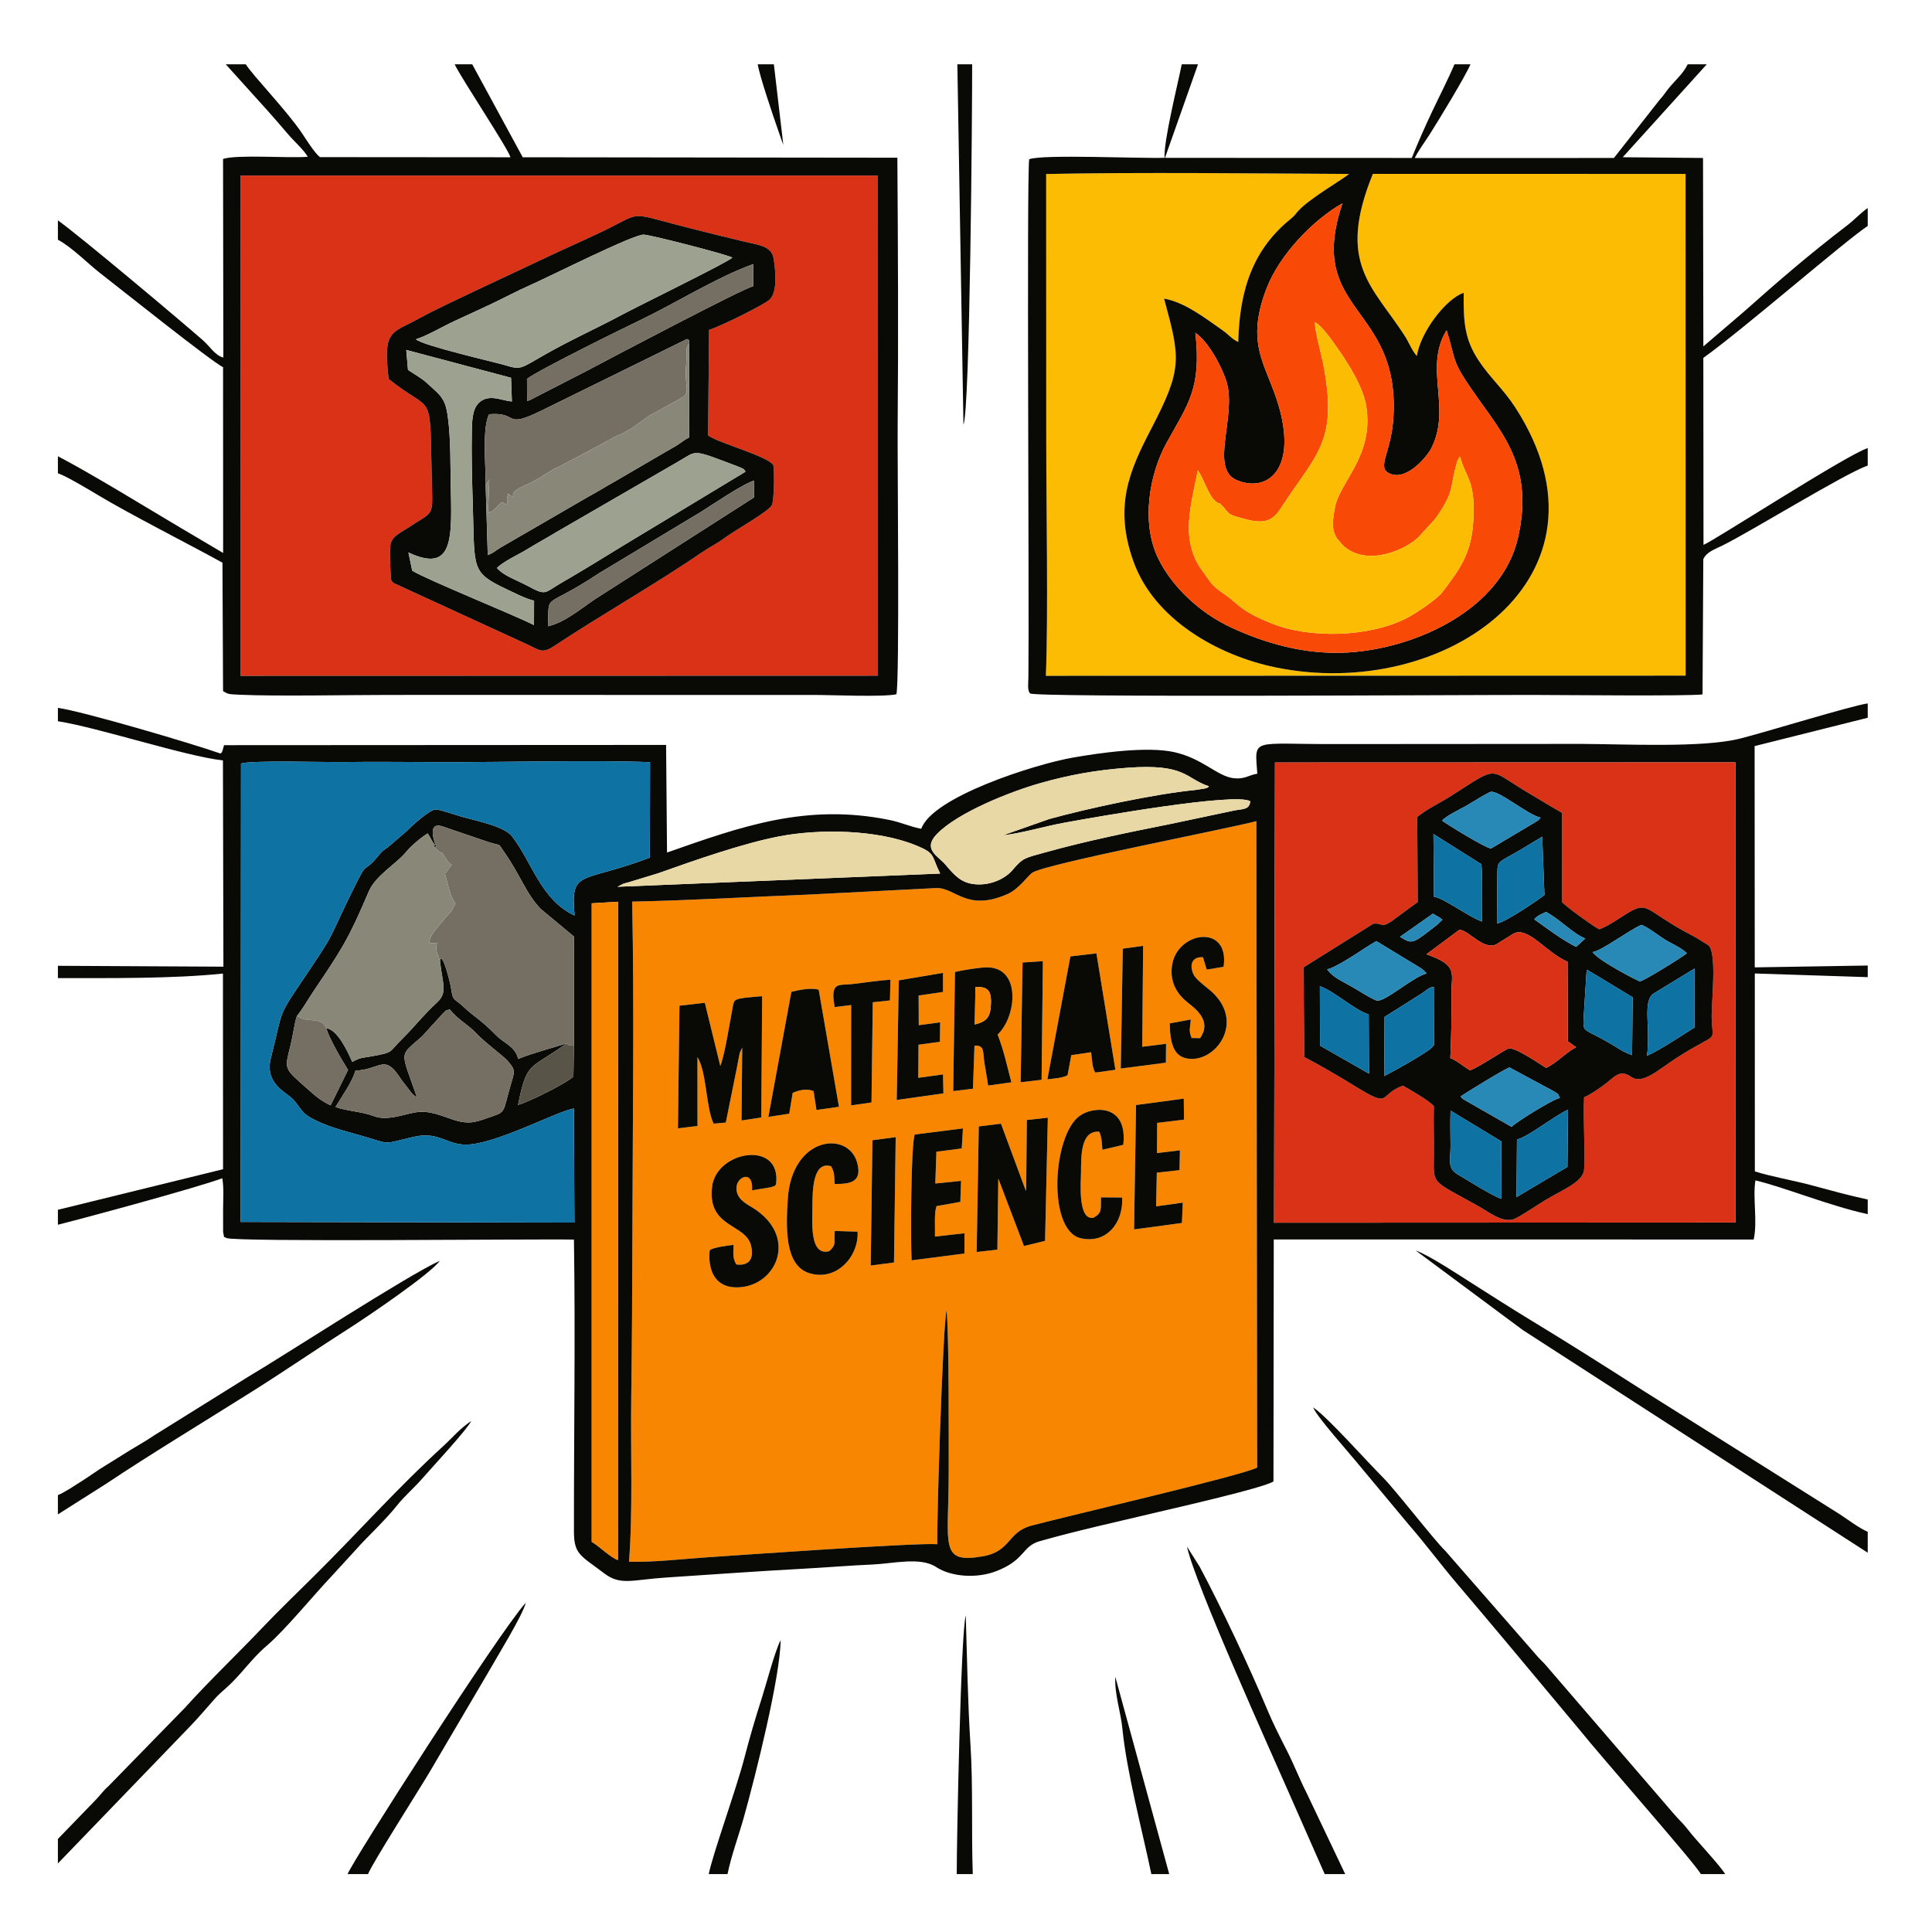
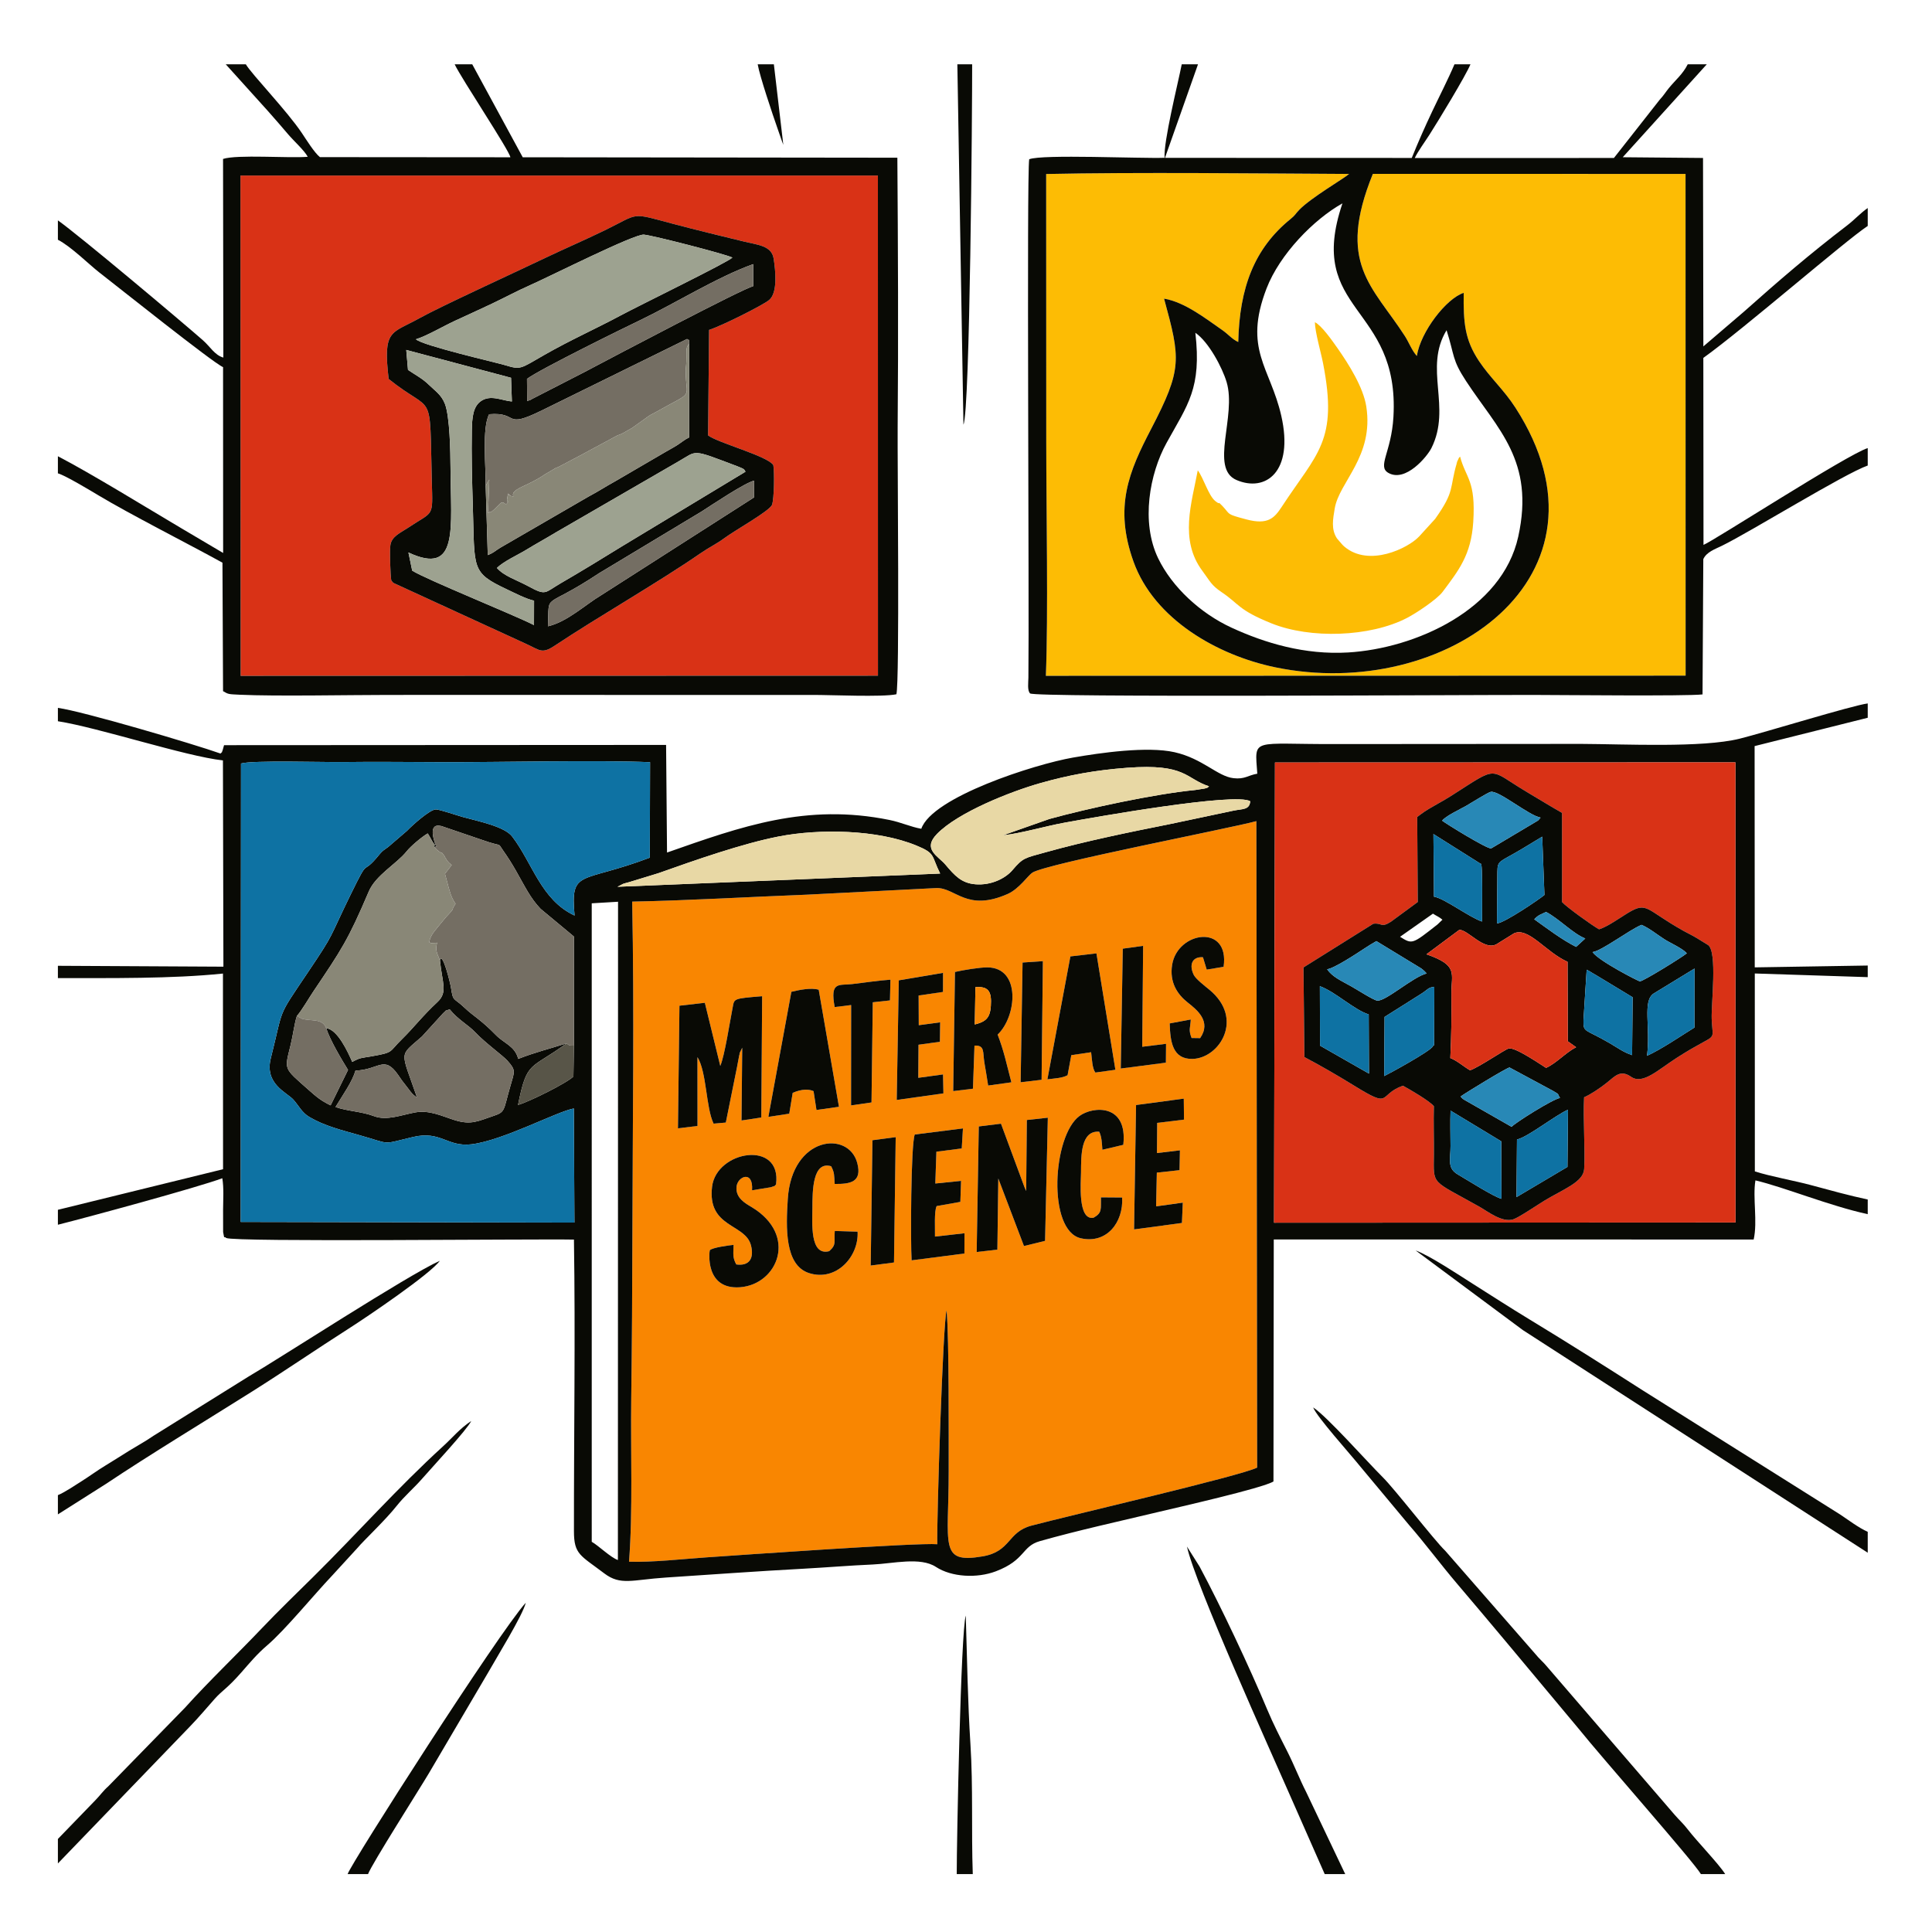
<svg xmlns="http://www.w3.org/2000/svg" xml:space="preserve" width="40mm" height="40mm" version="1.1" style="shape-rendering:geometricPrecision; text-rendering:geometricPrecision; image-rendering:optimizeQuality; fill-rule:evenodd; clip-rule:evenodd" viewBox="0 0 4000 4000">
  <defs>
    <style type="text/css"> .fil3 {fill:#090A05} .fil4 {fill:#0E72A3} .fil10 {fill:#2888B6} .fil11 {fill:#585548} .fil6 {fill:#746E63} .fil7 {fill:#898777} .fil8 {fill:#9DA290} .fil1 {fill:#D93216} .fil9 {fill:#E8D8A5} .fil5 {fill:#F84907} .fil0 {fill:#F98601} .fil2 {fill:#FDBC04} </style>
  </defs>
  <g id="Слой_x0020_1">
    <g id="_2684790687024">
      <path class="fil0" d="M1854.45 2354.34l-3.52 259.5 -48.24 6.32 3.63 -259.45 48.13 -6.37zm314.96 -40.27l-5.71 255 -43.71 10.67 -53.11 -139.73 -1.91 147.19 -42.88 4.92 4.4 -259.95 45.93 -5.68 48.54 131.1c3.23,7.99 2.26,5.07 3.63,8.15l1.38 -146.89 43.44 -4.78zm-645.03 303.8c27.43,3.86 37.35,-13.13 30.32,-39.89 -11.86,-45.16 -90.58,-35.66 -80.44,-120.98 8.95,-75.19 145.06,-97.61 132.42,-4.58 -5.23,3.91 4.17,0.51 -10.81,5.64l-38.85 6.32c3.13,-42.37 -29.96,-29.2 -32.1,-7.34 -2.27,23.07 17.64,33.98 31.03,42 96.98,58.08 54.21,160.3 -23.78,166.07 -74.13,5.48 -63.33,-75.58 -62.61,-76.53 4.23,-5.55 40.38,-10.41 49.24,-11.18 -0.43,19.39 -2.24,26.26 5.58,40.47zm251.19 -67.83c2.84,51.52 -44.13,103.75 -100.4,85.81 -50.89,-16.23 -47.97,-94.34 -44.12,-153.71 8.42,-130.13 126.05,-142.15 143.87,-74.07 10.29,39.33 -14.13,43.53 -46.81,43.16 -1.21,-18.75 -0.24,-23.15 -7.3,-36.65 -38.54,-11.4 -38.7,51.28 -38.8,86.02 -0.1,31.1 -5.81,100.4 34.81,89.8 15.8,-14.3 9.49,-18.18 11.47,-41.81l47.28 1.45zm218.12 -213.77l-2.51 41.49 -52.45 6.7 -2.27 65.88 53.33 -5.45 -1.49 43.48 -48.99 8.66c-5.5,9.86 -3.13,47.97 -3.55,63.17l61.12 -6.89 -0.15 41.93 -109.35 14.17c-2.27,-36.2 -1.6,-239.99 6.55,-260.56l99.76 -12.58zm329.59 143.04c2.95,51.25 -31.86,96.67 -85.7,84.36 -69.51,-15.9 -58.7,-212.12 -2.5,-253.26 27.59,-20.21 100.15,-25.89 90.59,59.85l-43.32 10.21c-1.05,-15.04 -1.38,-26.45 -6.53,-37.39 -38.57,-2.92 -37.45,50.25 -37.69,84.33 -0.14,18.65 -7.41,100.35 26.05,93.73 18.38,-10.4 14.63,-17.92 15.21,-42.15l43.89 0.32zm127.6 -204.73l0.49 43.49 -55.52 6.72 -0.51 62.47 47.59 -5.62 -0.87 41.05 -46.97 5.12 -1.5 69.84 55.26 -7.71 -1.78 42.08 -99.1 13.35 4.11 -257.53 98.8 -13.26zm-812.43 -221.14c16.29,-3.89 40.15,-9.02 56.62,-4.29l41.9 242.34 -46.57 6.57 -6.01 -38.97c-8.72,-3.98 -23.64,-5.09 -43.2,3.54l-7.11 43.15 -43.26 6.54 47.63 -258.88zm728.26 -95.14l-1.82 208.92 49.31 -6.15 -0.33 39.07 -93.45 12.13 4.2 -248.17 42.09 -5.8zm-96.65 15.53l39.25 241.05 -41.47 5.72c-6.54,-8.68 -7,-27.57 -8.76,-42.08l-41.04 6.05 -7.72 41.58c-11.47,6.19 -26.98,6.46 -41.8,8.51l47.61 -254.5 53.93 -6.33zm-778.79 233.08c9.08,-21.26 19.63,-90.31 25.6,-120.77 3.66,-18.68 0.01,-18.57 61.07,-23.6l-1.74 251.13 -40.97 6.16 1.49 -150.61c-0.59,0.96 -1.17,2.22 -1.52,3.02 -0.34,0.79 -1.04,2.04 -1.43,3.01 -7.77,19.39 2.27,-8.52 -2.27,6.08 -1.33,4.25 -1.21,5.02 -2.06,9.25 -1.21,6.03 -2.21,12.21 -3.46,18.42l-23.24 115.14 -25.29 2.23c-16.08,-33.28 -14.13,-106.6 -33.44,-137.71l0.1 142.5 -40.48 4.94 3.11 -253.91 52.56 -6.02 31.97 130.74zm485.9 -194.56c16.53,-3.88 51.75,-9.69 67.54,-9.5 69.49,0.86 60.44,101.66 20.78,139.14 13.05,33.77 18.51,60.77 28.46,98.8l-48.09 6.7c-2.37,-16.49 -5.21,-31.53 -7.8,-47.51 -3.54,-21.9 1.28,-36.33 -20.5,-35.13l-3.14 89.18 -40.89 4.97 3.64 -246.65zm-249.04 72.69c-10.11,-53.69 8.72,-44.48 35.7,-47.54 26.71,-3.03 52.97,-7.33 79.76,-9.14l-1.03 42.9 -35.58 3.86 -2.62 207.4 -42.32 6.06 0.15 -207.74 -34.06 4.2zm224.34 -70.82l-0.1 39.5 -50.45 7.36 0.29 61.5 44.3 -5.98 -0.54 40.25 -44.28 6.16 -0.5 68.49 51.25 -7.05 0.82 39.28 -96.69 13.58 4.28 -247.63 91.62 -15.46zm206.7 -24.26l-2.67 245.62 -43.38 5.12 4 -247.89 42.05 -2.85zm325.56 159.38c23.94,-34.55 -6.4,-58.48 -25.98,-73.97 -20.51,-16.23 -37.99,-41.01 -31.91,-78.18 11.29,-69.01 119.48,-85.32 106.5,4.5l-34.97 5.81 -7.8 -25.65c-23.1,-1.49 -28.92,16.52 -18.95,36.73 4.17,8.46 24.27,24 32,30.34 73.44,60.19 20.97,142.22 -34.66,143.44 -41.7,0.92 -46.03,-35.91 -47.24,-73.47l43.68 -8.12c-1.13,18.16 -4.99,21.17 1.64,38.31l17.69 0.26zm-544.15 1047.8c-1.43,-49.49 11.89,-463.43 19.3,-484.07 5.32,61.58 4.24,260.4 4.32,332.75 0.16,153.87 -20.8,192.09 70.26,176.46 59.13,-10.15 50.79,-50.22 100.98,-63.6 76.26,-20.33 434.13,-103.15 467.36,-120.18l-1.59 -1338.42c-57.7,15.57 -434.13,87.96 -463.68,106.55 -8.74,5.5 -27.56,33.7 -50.99,44.11 -85.2,37.86 -108.02,-13.27 -147.89,-12.13l-267.24 13.67c-120.37,4.64 -242.44,11.98 -362.54,14.4 4.5,229.1 0.92,459.63 0.44,688.81 -0.24,113.56 -0.89,227.1 -2.41,340.31 -1.47,108.56 3.57,231.51 -4.57,337.5 47.82,1.66 111.38,-5.58 160.62,-8.95 70.8,-4.84 436.35,-30.65 477.63,-27.21z" />
      <path class="fil1" d="M804.67 784.62c-12.17,-103.59 5.19,-93.19 63.96,-125.9 43.39,-24.16 199.32,-95.5 257.36,-123.31 43.2,-20.69 85.42,-38.64 127.31,-59.13 71.76,-35.11 50.74,-36.64 139.27,-13.08 48.75,12.96 99.98,25.28 149.39,37.32 26.61,6.49 55.63,8.12 59.79,34.92 3.85,24.84 8.74,70.44 -9.29,85.66 -12.66,10.7 -99.43,54.15 -124.4,61.93l-2.07 218.48c21.46,15.88 123.23,42.62 135.07,61.46 2.47,14.25 1.9,69.36 -2.7,82.12 -4.57,12.72 -76.1,52.34 -98.46,68.97 -15.94,11.85 -32.26,19.49 -49.26,31.25 -86.49,59.81 -212.28,131.7 -302.36,191.61 -26.83,17.85 -30.72,8.9 -58.86,-3.75l-268.14 -123.19c-10.11,-5.04 -4.79,-0.77 -11.16,-8.18 -1.99,-9.92 -3.54,-61.83 -1.86,-73.16 2.72,-18.26 20.47,-25.16 36.83,-36.09 53.69,-35.86 50.89,-19.54 48.96,-95.89 -4.99,-197.1 5.98,-135.42 -89.38,-212.04zm-306.49 614.7l1319.55 -0.34 -0.12 -1035.6 -1319.8 0 0.37 1035.94z" />
      <path class="fil2" d="M2563.67 708.1c2.56,-112.31 33.04,-193.76 108.55,-254.87 9.93,-8.04 9.28,-10.03 17.68,-18.72 24.49,-25.32 91.69,-64.23 103.29,-74.37 -185.15,-0.93 -439.21,-3.87 -627.22,0.13l0.18 552.22c0.03,146.43 4.27,358.33 -0.8,486.73l1324.53 -0.35 -0.15 -1038.76 -647.36 -0.15c-75.64,185.98 -1,231.57 66.35,335.96 8.06,12.49 14.27,29.57 24.69,41.08 7.78,-50.15 60.97,-119.12 97.01,-130.67 -0.78,62.25 2.39,97.22 31.64,141.18 23.04,34.62 51.33,59.1 75.49,96.58 225.66,350.01 -146.29,610.3 -497.33,537.48 -119.85,-24.86 -250.61,-99.61 -293.37,-218.64 -40.79,-113.53 -9.5,-186.69 36.25,-274.51 65.14,-125.07 61.09,-145.02 26.96,-270.13 43.16,7.23 86.89,41.87 120.09,64.81 13.36,9.23 20.41,19.04 33.52,25z" />
      <path class="fil3" d="M1225.12 1870.21l54.47 -3.25 -0.29 1362.85c-14.71,-4.73 -39.98,-29.72 -54.17,-37.68l-0.01 -1321.92zm715.46 1326.93c-41.28,-3.44 -406.83,22.37 -477.63,27.21 -49.24,3.37 -112.8,10.61 -160.62,8.95 8.14,-105.99 3.1,-228.94 4.57,-337.5 1.52,-113.21 2.17,-226.75 2.41,-340.31 0.48,-229.18 4.06,-459.71 -0.44,-688.81 120.1,-2.42 242.17,-9.76 362.54,-14.4l267.24 -13.67c39.87,-1.14 62.69,49.99 147.89,12.13 23.43,-10.41 42.25,-38.61 50.99,-44.11 29.55,-18.59 405.98,-90.98 463.68,-106.55l1.59 1338.42c-33.23,17.03 -391.1,99.85 -467.36,120.18 -50.19,13.38 -41.85,53.45 -100.98,63.6 -91.06,15.63 -70.1,-22.59 -70.26,-176.46 -0.08,-72.35 1,-271.17 -4.32,-332.75 -7.41,20.64 -20.73,434.58 -19.3,484.07zm699.08 -1618.5l953.4 -0.32 0.12 952.68 -955.42 0.46 1.9 -952.82zm-1776.38 693.32c-34.24,-99.52 -38,-83.16 10.43,-126.11l43.58 -47.93c10.15,-8.91 0.23,-3.05 13.74,-8.17 18.35,22.53 37.61,31.37 53.19,47.83 20.45,21.61 56.9,47.93 66.13,58.21 17.97,20.01 15.32,21.92 6.52,52.1 -15.29,52.44 -9.57,53.96 -36.5,62.95 -30.39,10.16 -44.86,18.77 -78.5,8.41 -25.9,-7.97 -52.43,-21.59 -82.34,-16.12 -27.51,5.04 -58.77,17.69 -84.92,7.82 -26.18,-9.89 -55,-10.23 -79.94,-18.93l2.75 -4.58c12.67,-20.95 31.97,-47.96 38.6,-70.99 48.27,-1.22 58.87,-32.67 87.82,8.44 2.04,2.9 3.91,5.73 5.96,8.67 3.55,5.05 3.2,4.64 6.32,8.48 11.28,13.85 16.28,23.94 27.16,29.92zm426.6 -441.95c3.02,-1.18 8.43,-2.47 11.65,-3.32l61.61 -18.84c74.48,-26.52 174.79,-61.66 249.49,-76.09 83.74,-16.18 203.7,-14.6 285.02,18.99 40.1,16.56 30.04,20.24 48.83,57.86l-668.1 27.35 11.5 -5.95zm-101.67 334.89l-1.01 63.77c-12.69,13.31 -92.33,52.79 -114.69,59 18.86,-93.42 25.14,-72.23 100.33,-127.44 -36.93,11.71 -64.14,18.15 -99.91,32.07 -6.84,-26.82 -28.99,-31.64 -46.34,-49.45 -31.32,-32.17 -46.36,-38.8 -64.5,-56.16 -23.23,-22.23 -23.8,-11.4 -28.37,-41.77 -1.39,-9.27 -17.46,-75.34 -22.85,-56.6 4.57,47.15 16.94,65.76 -5.52,86.61 -31.01,28.78 -48.11,52.11 -73.24,76.69 -28.26,27.63 -15.31,26.95 -64.3,35.62 -19.96,3.53 -21.62,2.07 -38.55,11.38 -8.74,-20.15 -30.39,-67.57 -53.87,-69.8 7.99,25.15 33.25,67.13 45.16,86.36l-36.06 73.34c-19.91,-9.58 -29.33,-17.63 -45.76,-32.2 -52.41,-46.46 -49.89,-40.38 -36.89,-93.45 4.89,-19.98 7.66,-43.94 12.81,-59.4 9.93,-11.04 25.32,-37.76 34.06,-50.72 58.53,-86.83 71.97,-106.52 114.78,-206.96 14.54,-34.12 57.93,-57.38 78.42,-83.21 8.32,-10.49 31.51,-30.16 43.69,-37.09 2.42,3.64 6.08,10.26 8.94,15.55 7.42,13.72 5.37,-0.25 4.77,12.92 11.76,-5.47 4.08,3.15 1.33,-7.98 -0.34,-1.4 -14.58,-38.68 8.12,-36.53 0.96,0.09 4.08,0.58 5.15,0.82l84.29 28.71c45.11,16.11 30.18,3.12 43.96,22.63 8.82,12.5 17.03,25.35 25.62,40.38 18.62,32.59 30.26,57.77 51.55,79.75l68.82 57.19 0.06 225.97zm-689.23 -584.12c22.65,-6.99 172.96,-2.51 210.03,-3.02 70.23,-0.97 141.87,0.09 212.23,0.22 120.28,0.21 315.41,-4.5 424.65,0.05l-0.54 197.67c-143.81,54.5 -164.49,22.52 -155.77,119.82 -69.54,-32.4 -87.03,-108.6 -129.22,-163.63 -15.67,-20.45 -68.17,-31.15 -101.59,-40.19 -11.42,-3.09 -48.33,-15.77 -56.19,-15.89 -12.5,-0.19 -50.6,34.3 -59.66,44.09l-39.32 33.73c-7.72,5.76 -11.33,7.12 -17.85,15.18 -39.85,49.3 -18.51,-1.1 -59.52,82.74 -47.89,97.9 -31.3,76.15 -89.63,162.85 -64.45,95.78 -48.58,68.38 -75.95,176.6 -13.53,53.49 33.36,70.8 46.66,85.62 11.76,13.11 17.57,26.84 33.19,36.01 31.67,18.6 66.05,26.99 104.77,37.93 67.2,18.98 42.42,19.35 110.13,3.41 57.36,-13.5 70.51,21.15 120.7,15.18 65.2,-7.75 178.2,-68.43 211.97,-74.16l1.21 236.25 -690.94 -1.35 0.64 -949.11zm2089.46 78.19c-1.41,18.09 -15.81,15.51 -34.39,19.34l-129.94 27.46c-85.9,17.17 -175.52,35.37 -259.49,58.81 -43.72,12.21 -46.27,10.86 -68.72,37.19 -13.78,16.15 -43.15,31.83 -76.63,29.01 -28.64,-2.42 -42.44,-17.63 -61.87,-40.64 -15.26,-18.06 -48.45,-31.87 -17.33,-63.71 43.83,-44.84 152.29,-87.62 213.57,-105.02 59.61,-16.92 114.22,-26.89 179.92,-31.8 122.58,-9.15 120.57,22.46 169.62,38.37 -6,4.91 -0.11,1.5 -9.02,4.59l-19.65 3.05c-84.06,8.17 -222.57,38.06 -302.01,60.02l-96 33.77c38.16,-4.15 86.11,-18.54 126.2,-25.91 64.59,-11.88 356.47,-63.39 385.74,-44.53zm-2468.57 -193.39l0 27.66c84.35,13.18 264.04,72.58 341.68,81.1l0.99 427.06 -342.67 -1.82 0 25.53c109.19,-0.28 234.82,1.58 341.72,-9.47l0.21 405.1 -341.93 84.01 0 30.93c61.99,-15.59 290.34,-77.52 340.4,-96.29 3.42,20.79 1.73,43.61 1.59,64.87l0.09 46.63c3.57,18.25 0.66,6.52 6.37,12.18 15.66,8.85 640.33,1.69 719.97,3.36 3.12,200.3 -0.2,403.28 0,603.91 0.05,48.1 13.26,49.61 62.76,87.15 33.85,25.68 57.52,13.24 127.98,8.6 94.87,-6.26 190.68,-13.19 285.13,-18.3 47.52,-2.58 95,-6.62 142.62,-8.68 42.05,-1.81 98.57,-16.2 130.98,5.01 32.36,21.18 84.85,23.95 123.96,9.12 61.81,-23.44 53.21,-51.8 91.34,-62.55 80.35,-22.67 162.9,-40.66 243.61,-59.95 41.32,-9.87 217.24,-49.6 239.9,-63.54l0.62 -501.09 993.6 0.14c8.41,-37.6 -2.34,-86.02 3.62,-122.4 59.4,13.95 153.19,52.7 232.52,69.94l0 -30.37c-37.55,-7.94 -80.07,-19.67 -117.59,-29.81 -33.48,-9.06 -84.22,-18.06 -116.11,-28.37l-0.11 -409.77 233.81 7.59 0 -24.04 -233.92 3.79 -0.29 -458.11 234.21 -58.68 0 -29.63c-31.96,4.04 -212.94,59.99 -265.15,72.96 -77.66,19.29 -238,11.17 -327.65,10.8l-504.97 0.35c-180.14,0.81 -171.46,-15.22 -166.07,61.34 -19.33,3.25 -25.8,12.01 -49.34,9.28 -33.24,-3.86 -63.57,-40.59 -122.06,-53.79 -56.09,-12.65 -153.59,1.22 -210.39,11.16 -79.48,13.91 -291.17,81.64 -313.86,147.36 -21.79,-3.76 -41.52,-13.27 -65.87,-18.22 -172.24,-35.02 -306.62,13.4 -460.56,67.43l-1.95 -222.8 -915.19 0.5c-0.16,0.51 -2.81,10.06 -2.81,10.08 -4.03,9.4 2,0.31 -4.54,7.26 -54.76,-19.5 -285.65,-87.68 -336.65,-94.52z" />
      <path class="fil1" d="M3279.69 2271.78c-2.34,45.17 2.53,108.3 0.14,148.46 -1.62,27.07 -41.79,41.12 -82.42,65.64 -12.53,7.57 -52.78,34.86 -64.15,38.55 -23.2,7.53 -52.84,-16.13 -69.7,-25.65 -101.29,-57.18 -95.47,-43.27 -94.88,-107.96 0.31,-33.41 -0.93,-67.5 -0.02,-100.72 -11.01,-11.93 -47.31,-33.06 -64.11,-42.27 -53.15,19.09 -20.8,49.41 -101.82,-0.61 -32.75,-20.22 -69,-41.22 -102.16,-58.69l-1.86 -185.59 144.37 -90.33c18.72,-2.79 15.07,9.3 36.34,-4.04l55.86 -41.02 -1.09 -176.08c12.73,-9.69 17.25,-13.01 34.65,-22.87 11.54,-6.54 25.86,-14.61 37,-21.73 98.4,-62.88 74.56,-55.12 153.44,-8.29 26.71,15.85 51.02,30.9 74.69,44.37l0.04 184.6c7.71,9.19 63.67,49.61 76.72,56.49 16.84,-4.95 44.82,-24.85 59.28,-33.63 40.87,-24.82 36.53,-7.34 115.31,36.76 9.95,5.57 17.97,9.09 28.62,15.56l22.64 13.99c19.21,14.47 6.23,120.97 7.31,152.35 1.85,53.54 16.11,24.38 -71.76,80.66 -39.75,25.45 -70.96,56.53 -95.2,39.64 -22.4,-15.61 -33.58,-0.87 -50.4,12.46 -13.83,10.97 -33.02,23.97 -46.84,29.95zm-641.93 259.68l955.42 -0.46 -0.12 -952.68 -953.4 0.32 -1.9 952.82z" />
      <path class="fil3" d="M2994.96 683.69c17.09,53.72 10.75,60.09 40.41,105.37 65.22,99.56 142.7,164.72 107.99,322.06 -33.44,151.58 -213.46,231.52 -352.35,239.75 -89.88,5.32 -172.23,-19.61 -240.9,-51.19 -64.89,-29.83 -123.58,-84.25 -152.36,-143.97 -36.04,-74.81 -17.63,-175.1 17.42,-238.63 44.2,-80.12 72.78,-112.74 59.71,-228.1 27.58,18.95 55.63,71.88 64.65,101.93 21.14,70.41 -35.7,178.71 20.47,202.89 59.81,25.74 119.38,-16.04 92.72,-133.12 -22.77,-100 -79.09,-137.11 -30.5,-263.39 27.35,-71.1 98.11,-143.3 157.17,-176.23 -76.89,226.54 118.98,208.86 105.57,442.06 -4.23,73.5 -34.15,102.52 -10.39,116 35.57,20.17 80.24,-33.79 89.07,-51.48 42.3,-84.78 -16.54,-165.09 31.32,-243.95zm-431.29 24.41c-13.11,-5.96 -20.16,-15.77 -33.52,-25 -33.2,-22.94 -76.93,-57.58 -120.09,-64.81 34.13,125.11 38.18,145.06 -26.96,270.13 -45.75,87.82 -77.04,160.98 -36.25,274.51 42.76,119.03 173.52,193.78 293.37,218.64 351.04,72.82 722.99,-187.47 497.33,-537.48 -24.16,-37.48 -52.45,-61.96 -75.49,-96.58 -29.25,-43.96 -32.42,-78.93 -31.64,-141.18 -36.04,11.55 -89.23,80.52 -97.01,130.67 -10.42,-11.51 -16.63,-28.59 -24.69,-41.08 -67.35,-104.39 -141.99,-149.98 -66.35,-335.96l647.36 0.15 0.15 1038.76 -1324.53 0.35c5.07,-128.4 0.83,-340.3 0.8,-486.73l-0.18 -552.22c188.01,-4 442.07,-1.06 627.22,-0.13 -11.6,10.14 -78.8,49.05 -103.29,74.37 -8.4,8.69 -7.75,10.68 -17.68,18.72 -75.51,61.11 -105.99,142.56 -108.55,254.87zm1303.26 255.73l0 -36.1c-41.49,12.7 -319.61,192.52 -340.03,200.41l-0.34 -387.14c84.11,-60.28 293.97,-242.7 340.37,-273.2l0 -37.12c-15.31,10.64 -27.25,24.26 -43.05,36.33 -76.66,58.59 -141.41,114.31 -213.17,178.21l-84.1 71.98 -0.7 -390.17 -166.22 -1.5 174.07 -192.46 -39.47 0c-10.27,20.53 -24.79,31.77 -39.02,49.23 -7.88,9.67 -8.95,12.97 -19.4,24.59l-94.43 120.18 -412.31 0.07c6.27,-13.47 20.21,-32.34 30.13,-47.83 18.37,-28.7 75.35,-122.35 85.19,-146.24l-33.11 0c-12.85,30.36 -32.25,68.18 -46.06,97.45 -15.92,33.74 -28.38,61.94 -42.39,96.47l-510.96 -0.17 68.43 -193.75 -33.68 0c-8.19,41.3 -38.01,160.36 -35.51,193.6 -50,1.83 -253.18,-7.67 -280.32,3.02 -5.48,31.8 0.25,922.95 -1.67,1073.21 -0.13,9.86 -2.55,27.01 3.54,32.75 9.24,8.72 904.89,2.9 1042.61,3.14 55.55,0.09 317.2,2.77 349.59,-1.08l1.59 -280.05c6.7,-14.91 24.22,-20.68 38.42,-27.63 59.54,-29.13 253.12,-148.99 302,-166.2z" />
      <path class="fil4" d="M498.34 2529.89l690.94 1.35 -1.21 -236.25c-33.77,5.73 -146.77,66.41 -211.97,74.16 -50.19,5.97 -63.34,-28.68 -120.7,-15.18 -67.71,15.94 -42.93,15.57 -110.13,-3.41 -38.72,-10.94 -73.1,-19.33 -104.77,-37.93 -15.62,-9.17 -21.43,-22.9 -33.19,-36.01 -13.3,-14.82 -60.19,-32.13 -46.66,-85.62 27.37,-108.22 11.5,-80.82 75.95,-176.6 58.33,-86.7 41.74,-64.95 89.63,-162.85 41.01,-83.84 19.67,-33.44 59.52,-82.74 6.52,-8.06 10.13,-9.42 17.85,-15.18l39.32 -33.73c9.06,-9.79 47.16,-44.28 59.66,-44.09 7.86,0.12 44.77,12.8 56.19,15.89 33.42,9.04 85.92,19.74 101.59,40.19 42.19,55.03 59.68,131.23 129.22,163.63 -8.72,-97.3 11.96,-65.32 155.77,-119.82l0.54 -197.67c-109.24,-4.55 -304.37,0.16 -424.65,-0.05 -70.36,-0.13 -142,-1.19 -212.23,-0.22 -37.07,0.51 -187.38,-3.97 -210.03,3.02l-0.64 949.11z" />
-       <path class="fil5" d="M2722.29 667.1c13.94,6.69 35.85,38.03 47.39,54.49 22.17,31.64 52.89,80.05 59.07,119.96 16.1,103.85 -56.28,155.99 -65.37,211.33 -3.58,21.77 -7.88,42.82 4.66,61.87l10.1 11.75c2.79,2.88 2.47,2.89 5.59,5.5 50.98,42.65 131.61,3.04 154.39,-21.26l33.19 -36.4c41.82,-58.87 29.03,-62.29 44.99,-115.96 2.72,-9.18 -5.34,10.95 1.99,-5.6 2.72,-6.15 1.49,-3.84 4.65,-7.51 11.92,45.27 32.85,48.94 27.26,135.65 -4.41,68.27 -30.4,100.27 -63.4,144.44 -11.74,15.71 -55.08,44.37 -73.77,54.04 -76.71,39.71 -200.28,43.58 -280.53,11.21 -69.77,-28.15 -66.35,-39.91 -103.48,-64.77 -21.23,-14.21 -23.65,-22.38 -39.86,-44.22 -47.69,-64.23 -21.94,-140.07 -9.29,-207.85 12.16,16.2 22.13,52.31 36.36,63.66 12.82,10.23 2.42,-2.79 14.93,10.44 17.03,18.01 6.19,16.04 49.58,27.57 44.47,11.81 57.82,-3.03 72.9,-26.06 73.35,-112.08 117.21,-135.41 85.64,-297.16 -4.64,-23.74 -16.39,-63.42 -16.99,-85.12zm272.67 16.59c-47.86,78.86 10.98,159.17 -31.32,243.95 -8.83,17.69 -53.5,71.65 -89.07,51.48 -23.76,-13.48 6.16,-42.5 10.39,-116 13.41,-233.2 -182.46,-215.52 -105.57,-442.06 -59.06,32.93 -129.82,105.13 -157.17,176.23 -48.59,126.28 7.73,163.39 30.5,263.39 26.66,117.08 -32.91,158.86 -92.72,133.12 -56.17,-24.18 0.67,-132.48 -20.47,-202.89 -9.02,-30.05 -37.07,-82.98 -64.65,-101.93 13.07,115.36 -15.51,147.98 -59.71,228.1 -35.05,63.53 -53.46,163.82 -17.42,238.63 28.78,59.72 87.47,114.14 152.36,143.97 68.67,31.58 151.02,56.51 240.9,51.19 138.89,-8.23 318.91,-88.17 352.35,-239.75 34.71,-157.34 -42.77,-222.5 -107.99,-322.06 -29.66,-45.28 -23.32,-51.65 -40.41,-105.37z" />
      <path class="fil3" d="M497.81 363.38l1319.8 0 0.12 1035.6 -1319.55 0.34 -0.37 -1035.94zm-377.94 92.85l0 40.17c26.63,13.5 65.67,52.17 85.35,67.41 36.04,27.89 235.85,187.52 256.61,196.31l0.14 384.75 -87.26 -51.6c-72.47,-42.91 -185.27,-112.48 -254.84,-148.65l0 35.38c15.81,4.53 67.77,35.86 84.4,45.83 65.45,39.26 184.26,99.45 256.3,139.14l1.23 265.99c11.26,6.6 10.87,6.27 34.77,7.41 73.6,3.48 230.51,0.39 307.58,0.4 117.09,0.01 234.19,0.09 351.28,-0.02 117.1,-0.12 234.2,0.18 351.29,0.06 58.54,-0.06 117.1,0.18 175.64,-0.04 37.29,-0.14 144.74,4.84 173.53,-1.37 6.86,-27.2 2,-482.96 2.62,-554.19 1.61,-184.83 0.67,-371.79 -0.62,-556.7l-775.64 -0.92 -104.56 -192.52 -36.38 0c13.74,29.26 113.29,178.44 115.37,192.54l-394.31 -0.3c-11.3,-8.9 -28.4,-36.45 -37.31,-49.74 -31.48,-46.95 -102.91,-120.54 -116.14,-142.5l-41.55 0 86.91 96.31c16.42,18.67 26.63,30.19 42.43,48.84 11.24,13.28 33.9,33.71 40.41,46.4 -40.23,3.2 -145.6,-5.13 -175.33,4.42l0.62 411.27c-17.98,-5.03 -27.17,-22.58 -42.58,-36.09 -45.86,-40.17 -255.72,-216.71 -299.96,-247.99z" />
      <path class="fil3" d="M3003.23 2299.47l104.91 63.48 0.53 119.05c-16.46,-4.3 -71.5,-39.45 -90.67,-50.57 -22.43,-13.02 -14.69,-31.68 -14.83,-58.9 -0.13,-24.33 -0.83,-48.82 0.06,-73.06zm136.54 179.02l0.98 -119.26c22.68,-5.1 78.35,-49.53 105.61,-61.75l-1.12 118.5 -105.47 62.51zm-10.14 -145.49l-99.49 -56.83c-5.85,-4.93 -2.71,-1.84 -5.94,-6.1 8.7,-6.59 94.84,-59.15 101.11,-59.97l90.03 48.45c15.67,10.02 6.54,1.75 14.47,14.63 -15.67,2.72 -94.4,52.43 -100.18,59.82zm-263.79 -105.12l0.75 -122.48 75.14 -47.38c16.4,-10.47 14.15,-13.13 27.87,-15l-0.43 120.91c-0.81,0.75 -2.05,0.69 -2.47,2.1 -2.76,9.21 -94.29,58.95 -100.86,61.85zm-133.21 -186.08c31.94,11.38 70.64,48.88 101.15,58.44l0.56 122.59 -101.32 -57.9 -0.39 -123.13zm677.37 144.08c7.48,-59.78 -9.85,-113.37 13.72,-128.93l84.68 -51.71 -0.15 122.16c-26.97,16.6 -68.89,45.39 -98.25,58.48zm-30.94 -1.32c-18.38,-6.28 -28.55,-14.35 -45.78,-24.43 -52.19,-30.52 -55.28,-21.57 -54.92,-47.45l6.66 -105c1.12,0.59 2.07,1.05 3.25,1.69 4.57,2.47 2.93,1.72 7.82,4.63 4.18,2.49 6.54,3.93 11.19,6.58l72.94 44.13 -1.16 119.85zm-631.44 -177.83c13.96,-1.37 60.18,-31.7 77.52,-43.18 8.85,-5.86 14.34,-9.2 24.52,-15.05l92.67 56.41c3.54,2.64 3.69,2.9 6.86,5.71l4.6 4.8c-28.35,6.94 -85.58,58.71 -102.65,56.2 -7.89,-1.16 -41.53,-22.74 -52.12,-28.68 -22.48,-12.61 -40.38,-20.23 -51.4,-36.21zm549.58 -35.52c19.58,-2.77 74.34,-44.88 101.35,-56.41 15.59,6.52 31.53,19.59 47.19,29.69 12.74,8.22 36.53,18.24 46.66,29.18 -9.71,8.22 -90.56,58.21 -97.24,58.16 -2.3,-0.01 -85.13,-42.09 -97.96,-60.62zm-275.79 -46.09c18.21,-0.16 50.6,43.48 76.61,29.95l36.72 -22.76c30.18,-13.28 65.98,39.35 110.7,58.97l0.54 164.64 17.18 12.23c-21.72,11.16 -40.32,32.82 -62.21,42.79 -11.68,-7.23 -64.7,-43.92 -77.48,-40.1 -9.07,2.71 -61.59,38.93 -79.87,45.08 -13.04,-7.41 -26.63,-19.84 -40.86,-25.33 2.18,-42.83 2.69,-89.54 2.27,-132.76 -0.42,-42.57 15.32,-58.89 -51.72,-82.08l68.12 -50.63zm-54.65 -33.51c7.92,5.23 12.31,6.27 19.66,12.53l-10.15 9.77c-52.8,41.55 -52.25,41.35 -77.63,25.59l68.12 -47.89zm234.19 -3.55c27.37,14.37 55.64,45.03 81.19,54.98l-18.98 17.37c-29.15,-14.5 -61.74,-39.33 -86.63,-57.12 9.08,-9.52 12.94,-9.52 24.42,-15.23zm-100.81 -82.94c0.45,-25.12 3.82,-19.15 52.48,-48.5l40.37 -24.44 4.6 120.73c-8.91,7.82 -83.29,58.45 -98.28,58.91l0.83 -106.7zm-132.37 -78.34l98.03 61.76c4.16,-6.97 2.55,98.59 2.6,119.45 -26.78,-9.08 -77.9,-48.07 -99.52,-51.55l-1.11 -129.66zm18.07 -27.61c6.11,-9.13 38.11,-24.17 49.41,-30.62 9.81,-5.61 44.51,-27.5 51.07,-29.06 16.21,-3.86 78.66,48.92 103.26,53.26 -0.78,1.07 -1.77,2.22 -2.56,3.05 -0.76,0.81 -1.61,1.97 -2.54,2.89l-97.31 57.91c-9.64,0.54 -91.91,-50.3 -101.33,-57.43zm293.85 572.61c13.82,-5.98 33.01,-18.98 46.84,-29.95 16.82,-13.33 28,-28.07 50.4,-12.46 24.24,16.89 55.45,-14.19 95.2,-39.64 87.87,-56.28 73.61,-27.12 71.76,-80.66 -1.08,-31.38 11.9,-137.88 -7.31,-152.35l-22.64 -13.99c-10.65,-6.47 -18.67,-9.99 -28.62,-15.56 -78.78,-44.1 -74.44,-61.58 -115.31,-36.76 -14.46,8.78 -42.44,28.68 -59.28,33.63 -13.05,-6.88 -69.01,-47.3 -76.72,-56.49l-0.04 -184.6c-23.67,-13.47 -47.98,-28.52 -74.69,-44.37 -78.88,-46.83 -55.04,-54.59 -153.44,8.29 -11.14,7.12 -25.46,15.19 -37,21.73 -17.4,9.86 -21.92,13.18 -34.65,22.87l1.09 176.08 -55.86 41.02c-21.27,13.34 -17.62,1.25 -36.34,4.04l-144.37 90.33 1.86 185.59c33.16,17.47 69.41,38.47 102.16,58.69 81.02,50.02 48.67,19.7 101.82,0.61 16.8,9.21 53.1,30.34 64.11,42.27 -0.91,33.22 0.33,67.31 0.02,100.72 -0.59,64.69 -6.41,50.78 94.88,107.96 16.86,9.52 46.5,33.18 69.7,25.65 11.37,-3.69 51.62,-30.98 64.15,-38.55 40.63,-24.52 80.8,-38.57 82.42,-65.64 2.39,-40.16 -2.48,-103.29 -0.14,-148.46z" />
      <path class="fil3" d="M1134.42 1296.67c3.08,-73.42 -11.61,-31.84 105.55,-109.67l212.6 -127.97c20.82,-13.33 89.63,-59.63 108.77,-63.83l-0.15 34.62 -316.68 202.62c-31.59,18.69 -70.35,55.29 -110.09,64.23zm-105.59 -120.72c13.14,-13.46 43.01,-26.86 60.39,-37.48 22.41,-13.7 41.31,-23.82 62.1,-36.46l252.71 -146.26c41.24,-23.39 25.31,-26.99 122.45,9.59 17.64,6.64 13.96,7.36 17.02,11.27l-254.59 153.78c-42.3,26.15 -85.83,52.74 -127.89,77.11 -34.47,19.96 -29.39,26.73 -68.08,5.81 -23.72,-12.81 -49.14,-20.34 -64.11,-37.36zm-23.29 -169.56c0.6,-39.75 -7.95,-120.65 7.2,-148.77 63.26,-5.18 27.66,32.23 109.58,-8.14l300.24 -147.69c3.6,4.56 4.3,-2.85 4.36,9.46l-0.09 194.35c-9.18,4.39 -16.24,10.57 -24.72,15.99 -9.79,6.24 -17.68,10.03 -25.56,14.85l-103.91 60.6c-18.41,10.02 -33.9,20.41 -53.51,30.74l-183.06 106.05c-12.67,7.63 -12.95,10.25 -26.21,15.43l-4.32 -142.87zm-164.44 -281.88l216.97 57.65 1.75 49.04c-19.69,-1.46 -43.42,-14.72 -63.66,-1.04 -17.1,11.56 -18.72,34.93 -19.27,60.22 -1.06,49.76 0.5,107.64 2.05,157.47 4.04,130.58 -4.26,137.03 70.03,172.1 15.9,7.51 40.74,20.38 56.76,23.67l-0.13 50.57c-41.64,-21.17 -223.58,-94.62 -252.2,-112.73l-7.79 -37.57c104.83,48.92 87.73,-48.45 87.09,-176.51 -0.15,-30.52 -1.28,-105.76 -11.76,-131.82 -7.53,-18.73 -20.9,-26.91 -33.42,-39.25 -12.54,-12.37 -27.77,-20.26 -42.8,-30.42l-3.62 -41.38zm249.97 59.9c27.22,-20.37 207.83,-108.89 232.87,-120.84 72.12,-34.41 160.55,-89.85 235.51,-116.73l-0.01 45.59c-25.3,7.03 -278.8,140.52 -349.13,177.76l-109 55.94c-8.32,3.95 8.11,-2.32 -9.85,4.2l-0.39 -45.92zm-230 -82c20.97,-6.15 57.57,-27.46 79.96,-37.82 26.85,-12.41 51.97,-23.77 77.51,-35.89 27.68,-13.13 49.92,-25.39 78.94,-38.26 43.07,-19.1 216.13,-106.44 235.62,-104.66 19.09,1.75 167.34,39.94 183.29,47.47 -8.59,9.41 -192.68,99.05 -232.3,120.32 -49.39,26.53 -104.26,50.97 -156.81,81.11 -51.31,29.42 -48.62,31.26 -81.96,21.25 -17.6,-5.28 -170.85,-40.52 -184.25,-53.52zm-56.4 82.21c95.36,76.62 84.39,14.94 89.38,212.04 1.93,76.35 4.73,60.03 -48.96,95.89 -16.36,10.93 -34.11,17.83 -36.83,36.09 -1.68,11.33 -0.13,63.24 1.86,73.16 6.37,7.41 1.05,3.14 11.16,8.18l268.14 123.19c28.14,12.65 32.03,21.6 58.86,3.75 90.08,-59.91 215.87,-131.8 302.36,-191.61 17,-11.76 33.32,-19.4 49.26,-31.25 22.36,-16.63 93.89,-56.25 98.46,-68.97 4.6,-12.76 5.17,-67.87 2.7,-82.12 -11.84,-18.84 -113.61,-45.58 -135.07,-61.46l2.07 -218.48c24.97,-7.78 111.74,-51.23 124.4,-61.93 18.03,-15.22 13.14,-60.82 9.29,-85.66 -4.16,-26.8 -33.18,-28.43 -59.79,-34.92 -49.41,-12.04 -100.64,-24.36 -149.39,-37.32 -88.53,-23.56 -67.51,-22.03 -139.27,13.08 -41.89,20.49 -84.11,38.44 -127.31,59.13 -58.04,27.81 -213.97,99.15 -257.36,123.31 -58.77,32.71 -76.13,22.31 -63.96,125.9z" />
      <path class="fil2" d="M2722.29 667.1c0.6,21.7 12.35,61.38 16.99,85.12 31.57,161.75 -12.29,185.08 -85.64,297.16 -15.08,23.03 -28.43,37.87 -72.9,26.06 -43.39,-11.53 -32.55,-9.56 -49.58,-27.57 -12.51,-13.23 -2.11,-0.21 -14.93,-10.44 -14.23,-11.35 -24.2,-47.46 -36.36,-63.66 -12.65,67.78 -38.4,143.62 9.29,207.85 16.21,21.84 18.63,30.01 39.86,44.22 37.13,24.86 33.71,36.62 103.48,64.77 80.25,32.37 203.82,28.5 280.53,-11.21 18.69,-9.67 62.03,-38.33 73.77,-54.04 33,-44.17 58.99,-76.17 63.4,-144.44 5.59,-86.71 -15.34,-90.38 -27.26,-135.65 -3.16,3.67 -1.93,1.36 -4.65,7.51 -7.33,16.55 0.73,-3.58 -1.99,5.6 -15.96,53.67 -3.17,57.09 -44.99,115.96l-33.19 36.4c-22.78,24.3 -103.41,63.91 -154.39,21.26 -3.12,-2.61 -2.8,-2.62 -5.59,-5.5l-10.1 -11.75c-12.54,-19.05 -8.24,-40.1 -4.66,-61.87 9.09,-55.34 81.47,-107.48 65.37,-211.33 -6.18,-39.91 -36.9,-88.32 -59.07,-119.96 -11.54,-16.46 -33.45,-47.8 -47.39,-54.49z" />
      <path class="fil6" d="M899.31 1753.96l5.14 5.41c16.11,13.28 4.44,-1.84 14.86,11.64 2.28,2.95 0.42,1.14 2.53,4.48l4.32 6.95c0.66,0.85 2.81,3.16 3.51,3.88l5.61 4.77c-0.58,0.96 -1.71,0.92 -2.16,2.58l-11.86 15.33 6.86 25.7c2.45,7.77 4.8,21.88 15.06,36.53 -11.73,16.81 1.88,4.93 -19.43,27.13l-8.93 10.69c-15.13,19.3 -23.19,25.25 -26.49,42.66 1,0.4 2.71,-0.65 3.19,0.45 0.45,1.03 2.39,0.35 2.98,0.36l7.12 -0.2c0.35,-0.03 1.47,-0.25 1.73,-0.28 0.25,-0.03 1.1,-0.47 1.63,-0.33 -4.16,15.98 -0.25,21.3 5.89,36.61 5.39,-18.74 21.46,47.33 22.85,56.6 4.57,30.37 5.14,19.54 28.37,41.77 18.14,17.36 33.18,23.99 64.5,56.16 17.35,17.81 39.5,22.63 46.34,49.45 35.77,-13.92 62.98,-20.36 99.91,-32.07 7.92,5.28 3.4,4.02 15.37,4.67l-0.06 -225.97 -68.82 -57.19c-21.29,-21.98 -32.93,-47.16 -51.55,-79.75 -8.59,-15.03 -16.8,-27.88 -25.62,-40.38 -13.78,-19.51 1.15,-6.52 -43.96,-22.63l-84.29 -28.71c-1.07,-0.24 -4.19,-0.73 -5.15,-0.82 -22.7,-2.15 -8.46,35.13 -8.12,36.53 2.75,11.13 10.43,2.51 -1.33,7.98z" />
      <path class="fil7" d="M614.65 2103.47l10.1 5.5c18.9,6.23 42.69,-1.63 50.64,19.85 23.48,2.23 45.13,49.65 53.87,69.8 16.93,-9.31 18.59,-7.85 38.55,-11.38 48.99,-8.67 36.04,-7.99 64.3,-35.62 25.13,-24.58 42.23,-47.91 73.24,-76.69 22.46,-20.85 10.09,-39.46 5.52,-86.61 -6.14,-15.31 -10.05,-20.63 -5.89,-36.61 -0.53,-0.14 -1.38,0.3 -1.63,0.33 -0.26,0.03 -1.38,0.25 -1.73,0.28l-7.12 0.2c-0.59,-0.01 -2.53,0.67 -2.98,-0.36 -0.48,-1.1 -2.19,-0.05 -3.19,-0.45 3.3,-17.41 11.36,-23.36 26.49,-42.66l8.93 -10.69c21.31,-22.2 7.7,-10.32 19.43,-27.13 -10.26,-14.65 -12.61,-28.76 -15.06,-36.53l-6.86 -25.7 11.86 -15.33c0.45,-1.66 1.58,-1.62 2.16,-2.58l-5.61 -4.77c-0.7,-0.72 -2.85,-3.03 -3.51,-3.88l-4.32 -6.95c-2.11,-3.34 -0.25,-1.53 -2.53,-4.48 -10.42,-13.48 1.25,1.64 -14.86,-11.64l-5.14 -5.41c0.6,-13.17 2.65,0.8 -4.77,-12.92 -2.86,-5.29 -6.52,-11.91 -8.94,-15.55 -12.18,6.93 -35.37,26.6 -43.69,37.09 -20.49,25.83 -63.88,49.09 -78.42,83.21 -42.81,100.44 -56.25,120.13 -114.78,206.96 -8.74,12.96 -24.13,39.68 -34.06,50.72z" />
-       <path class="fil0" d="M1225.13 3192.13c14.19,7.96 39.46,32.95 54.17,37.68l0.29 -1362.85 -54.47 3.25 0.01 1321.92z" />
      <path class="fil8" d="M861.07 702.41c13.4,13 166.65,48.24 184.25,53.52 33.34,10.01 30.65,8.17 81.96,-21.25 52.55,-30.14 107.42,-54.58 156.81,-81.11 39.62,-21.27 223.71,-110.91 232.3,-120.32 -15.95,-7.53 -164.2,-45.72 -183.29,-47.47 -19.49,-1.78 -192.55,85.56 -235.62,104.66 -29.02,12.87 -51.26,25.13 -78.94,38.26 -25.54,12.12 -50.66,23.48 -77.51,35.89 -22.39,10.36 -58.99,31.67 -79.96,37.82z" />
      <path class="fil9" d="M2588.44 1658.97c-29.27,-18.86 -321.15,32.65 -385.74,44.53 -40.09,7.37 -88.04,21.76 -126.2,25.91l96 -33.77c79.44,-21.96 217.95,-51.85 302.01,-60.02l19.65 -3.05c8.91,-3.09 3.02,0.32 9.02,-4.59 -49.05,-15.91 -47.04,-47.52 -169.62,-38.37 -65.7,4.91 -120.31,14.88 -179.92,31.8 -61.28,17.4 -169.74,60.18 -213.57,105.02 -31.12,31.84 2.07,45.65 17.33,63.71 19.43,23.01 33.23,38.22 61.87,40.64 33.48,2.82 62.85,-12.86 76.63,-29.01 22.45,-26.33 25,-24.98 68.72,-37.19 83.97,-23.44 173.59,-41.64 259.49,-58.81l129.94 -27.46c18.58,-3.83 32.98,-1.25 34.39,-19.34z" />
      <path class="fil1" d="M2953.29 1975.75c67.04,23.19 51.3,39.51 51.72,82.08 0.42,43.22 -0.09,89.93 -2.27,132.76 14.23,5.49 27.82,17.92 40.86,25.33 18.28,-6.15 70.8,-42.37 79.87,-45.08 12.78,-3.82 65.8,32.87 77.48,40.1 21.89,-9.97 40.49,-31.63 62.21,-42.79l-17.18 -12.23 -0.54 -164.64c-44.72,-19.62 -80.52,-72.25 -110.7,-58.97l-36.72 22.76c-26.01,13.53 -58.4,-30.11 -76.61,-29.95l-68.12 50.63z" />
      <path class="fil6" d="M1005.54 1006.39l3.52 -7.04c0.47,-0.81 1.42,-2.29 1.86,-3.05 0.48,-0.82 1.38,-2.18 2.06,-3.29l-2.62 69.49c1.25,-0.78 2.94,-3.3 3.76,-2.33 2.49,2.97 20.85,-17.39 21.82,-18.12 8.59,-6.46 9.93,7.37 14.78,-1.35 7,-12.58 -1.43,6.09 -0.94,-6.38l0.91 -5.77c1.42,-16.31 6.28,4.47 0.05,-6.1 12.42,5.8 -0.93,2.31 12.07,5.7 -6.52,-16.41 28.59,-20.41 64.82,-45.69l22.51 -13.28c0.31,-0.18 1.2,-0.59 1.54,-0.76 0.71,-0.35 2.92,-0.9 3.77,-1.27l52.62 -27.74c0.69,-0.38 1.58,-0.95 2.28,-1.33l68.15 -36.67c10.36,-3.29 12.8,-5.69 23.64,-11.73 1.02,-0.56 3.94,-2.15 4.89,-2.71 0.7,-0.4 1.6,-0.97 2.26,-1.37l31.31 -22.41c0.61,-0.42 1.49,-1.06 2.11,-1.47 0.63,-0.41 1.52,-1.02 2.16,-1.41 0.64,-0.4 1.56,-0.96 2.21,-1.35 11.18,-6.6 -6.28,3.55 4.61,-2.47l4.71 -2.49c84.2,-47.66 63.28,-23.91 63.24,-87.32l1 -11.67c0.4,-5.48 0.49,-8.89 0.56,-14.34 0.23,-18.58 -1.12,-20.39 5.72,-29.42 -0.06,-12.31 -0.76,-4.9 -4.36,-9.46l-300.24 147.69c-81.92,40.37 -46.32,2.96 -109.58,8.14 -15.15,28.12 -6.6,109.02 -7.2,148.77z" />
      <path class="fil6" d="M863.28 2271.96c-10.88,-5.98 -15.88,-16.07 -27.16,-29.92 -3.12,-3.84 -2.77,-3.43 -6.32,-8.48 -2.05,-2.94 -3.92,-5.77 -5.96,-8.67 -28.95,-41.11 -39.55,-9.66 -87.82,-8.44 -6.63,23.03 -25.93,50.04 -38.6,70.99l-2.75 4.58c24.94,8.7 53.76,9.04 79.94,18.93 26.15,9.87 57.41,-2.78 84.92,-7.82 29.91,-5.47 56.44,8.15 82.34,16.12 33.64,10.36 48.11,1.75 78.5,-8.41 26.93,-8.99 21.21,-10.51 36.5,-62.95 8.8,-30.18 11.45,-32.09 -6.52,-52.1 -9.23,-10.28 -45.68,-36.6 -66.13,-58.21 -15.58,-16.46 -34.84,-25.3 -53.19,-47.83 -13.51,5.12 -3.59,-0.74 -13.74,8.17l-43.58 47.93c-48.43,42.95 -44.67,26.59 -10.43,126.11z" />
      <path class="fil8" d="M1028.83 1175.95c14.97,17.02 40.39,24.55 64.11,37.36 38.69,20.92 33.61,14.15 68.08,-5.81 42.06,-24.37 85.59,-50.96 127.89,-77.11l254.59 -153.78c-3.06,-3.91 0.62,-4.63 -17.02,-11.27 -97.14,-36.58 -81.21,-32.98 -122.45,-9.59l-252.71 146.26c-20.79,12.64 -39.69,22.76 -62.1,36.46 -17.38,10.62 -47.25,24.02 -60.39,37.48z" />
      <path class="fil9" d="M1278.38 1835.96l668.1 -27.35c-18.79,-37.62 -8.73,-41.3 -48.83,-57.86 -81.32,-33.59 -201.28,-35.17 -285.02,-18.99 -74.7,14.43 -175.01,49.57 -249.49,76.09l-61.61 18.84c-3.22,0.85 -8.63,2.14 -11.65,3.32l-11.5 5.95z" />
      <path class="fil8" d="M978.94 1047.85c-1.55,-49.83 -3.11,-107.71 -2.05,-157.47 0.55,-25.29 2.17,-48.66 19.27,-60.22 20.24,-13.68 43.97,-0.42 63.66,1.04l-1.75 -49.04 -216.97 -57.65 3.62 41.38c15.03,10.16 30.26,18.05 42.8,30.42 12.52,12.34 25.89,20.52 33.42,39.25 10.48,26.06 11.61,101.3 11.76,131.82 0.64,128.06 17.74,225.43 -87.09,176.51l7.79 37.57c28.62,18.11 210.56,91.56 252.2,112.73l0.13 -50.57c-16.02,-3.29 -40.86,-16.16 -56.76,-23.67 -74.29,-35.07 -65.99,-41.52 -70.03,-172.1z" />
      <path class="fil7" d="M1005.54 1006.39l4.32 142.87c13.26,-5.18 13.54,-7.8 26.21,-15.43l183.06 -106.05c19.61,-10.33 35.1,-20.72 53.51,-30.74l103.91 -60.6c7.88,-4.82 15.77,-8.61 25.56,-14.85 8.48,-5.42 15.54,-11.6 24.72,-15.99l0.09 -194.35c-6.84,9.03 -5.49,10.84 -5.72,29.42 -0.07,5.45 -0.16,8.86 -0.56,14.34l-1 11.67c0.04,63.41 20.96,39.66 -63.24,87.32l-4.71 2.49c-10.89,6.02 6.57,-4.13 -4.61,2.47 -0.65,0.39 -1.57,0.95 -2.21,1.35 -0.64,0.39 -1.53,1 -2.16,1.41 -0.62,0.41 -1.5,1.05 -2.11,1.47l-31.31 22.41c-0.66,0.4 -1.56,0.97 -2.26,1.37 -0.95,0.56 -3.87,2.15 -4.89,2.71 -10.84,6.04 -13.28,8.44 -23.64,11.73l-68.15 36.67c-0.7,0.38 -1.59,0.95 -2.28,1.33l-52.62 27.74c-0.85,0.37 -3.06,0.92 -3.77,1.27 -0.34,0.17 -1.23,0.58 -1.54,0.76l-22.51 13.28c-36.23,25.28 -71.34,29.28 -64.82,45.69 -13,-3.39 0.35,0.1 -12.07,-5.7 6.23,10.57 1.37,-10.21 -0.05,6.1l-0.91 5.77c-0.49,12.47 7.94,-6.2 0.94,6.38 -4.85,8.72 -6.19,-5.11 -14.78,1.35 -0.97,0.73 -19.33,21.09 -21.82,18.12 -0.82,-0.97 -2.51,1.55 -3.76,2.33l2.62 -69.49c-0.68,1.11 -1.58,2.47 -2.06,3.29 -0.44,0.76 -1.39,2.24 -1.86,3.05l-3.52 7.04z" />
      <path class="fil3" d="M3521.55 3880.13l50.3 0c-13.38,-21.37 -57.86,-67.03 -77.3,-92.29 -9.85,-12.79 -17.42,-18.98 -27.72,-30.9l-262.5 -304.78c-8.73,-10.9 -17.23,-17.27 -26.25,-28.57l-185.89 -212.9c-22.36,-21.27 -103.4,-126.44 -129.48,-152.37 -33.3,-33.1 -115.14,-125.66 -143.94,-144.39 6.93,18.8 77,96.73 97.12,121.8l101.48 121.7c32.85,37.64 65.78,82.09 98.8,120.83 35.16,41.23 67.13,79.44 102.03,120.99l149.88 179.47c50.09,62.36 238.02,275.18 253.47,301.41z" />
      <path class="fil3" d="M119.87 3807.35l0 50.7 272.95 -283.1c19.3,-19.86 33.63,-37.44 51.95,-57.93 15.75,-17.63 25.2,-20.61 55.05,-54.63 18.08,-20.59 31.77,-37.4 53.65,-56.14 36.74,-31.47 95.8,-103.63 134.09,-144.07l52.54 -57.31c12.49,-15.05 57.56,-57.24 81.14,-87.05 15.99,-20.22 36.29,-37.36 53.16,-56.78 19.49,-22.43 92.94,-101.34 101.24,-119.02 -24.1,16.06 -38.43,34.24 -58.26,52.33 -94.21,85.95 -177.98,180.46 -268.21,269.75 -36.32,35.94 -70.87,69.06 -106.11,106.11 -52.95,55.68 -110.39,110.28 -160.15,165.55l-159.03 162.96c-9.94,8.53 -16.28,18.13 -26.43,28.48l-77.58 80.15z" />
      <path class="fil3" d="M1491.27 2206.91l-31.97 -130.74 -52.56 6.02 -3.11 253.91 40.48 -4.94 -0.1 -142.5c19.31,31.11 17.36,104.43 33.44,137.71l25.29 -2.23 23.24 -115.14c1.25,-6.21 2.25,-12.39 3.46,-18.42 0.85,-4.23 0.73,-5 2.06,-9.25 4.54,-14.6 -5.5,13.31 2.27,-6.08 0.39,-0.97 1.09,-2.22 1.43,-3.01 0.35,-0.8 0.93,-2.06 1.52,-3.02l-1.49 150.61 40.97 -6.16 1.74 -251.13c-61.06,5.03 -57.41,4.92 -61.07,23.6 -5.97,30.46 -16.52,99.51 -25.6,120.77z" />
      <path class="fil3" d="M3866.93 3214.75l0 -43.24c-18.81,-8.35 -41.54,-25.6 -56.95,-35.8l-408.85 -257.1c-77.8,-49.78 -154.25,-98.21 -234.01,-146.6 -41.99,-25.47 -76.83,-48.13 -116.79,-73.34 -27.93,-17.62 -90.36,-59.37 -119.39,-69.72l221.86 164.77 714.13 461.03z" />
      <path class="fil3" d="M2125.97 2318.85l-1.38 146.89c-1.37,-3.08 -0.4,-0.16 -3.63,-8.15l-48.54 -131.1 -45.93 5.68 -4.4 259.95 42.88 -4.92 1.91 -147.19 53.11 139.73 43.71 -10.67 5.71 -255 -43.44 4.78z" />
      <path class="fil3" d="M119.87 3095.52l0 39.81 99.54 -63.1c90.43,-60.47 209.14,-132.37 302.78,-191.39 68.67,-43.29 133.96,-88.11 199.38,-129.87 40.89,-26.1 169.91,-113.69 189.03,-140.65 -66.59,29.84 -331.69,202.16 -396.91,240.23l-196.06 122.19c-16.11,11.19 -32.27,19.84 -49.86,30.69 -16.73,10.32 -30.85,19.52 -49.66,30.93 -17.38,10.54 -31.86,21.39 -48.52,31.92 -12.95,8.18 -36.22,23.87 -49.72,29.24z" />
      <path class="fil3" d="M1524.38 2617.87c-7.82,-14.21 -6.01,-21.08 -5.58,-40.47 -8.86,0.77 -45.01,5.63 -49.24,11.18 -0.72,0.95 -11.52,82.01 62.61,76.53 77.99,-5.77 120.76,-107.99 23.78,-166.07 -13.39,-8.02 -33.3,-18.93 -31.03,-42 2.14,-21.86 35.23,-35.03 32.1,7.34l38.85 -6.32c14.98,-5.13 5.58,-1.73 10.81,-5.64 12.64,-93.03 -123.47,-70.61 -132.42,4.58 -10.14,85.32 68.58,75.82 80.44,120.98 7.03,26.76 -2.89,43.75 -30.32,39.89z" />
      <path class="fil3" d="M1638.45 2053.44l-47.63 258.88 43.26 -6.54 7.11 -43.15c19.56,-8.63 34.48,-7.52 43.2,-3.54l6.01 38.97 46.57 -6.57 -41.9 -242.34c-16.47,-4.73 -40.33,0.4 -56.62,4.29z" />
      <path class="fil3" d="M2019.54 2043.77c27.72,-2.13 33.9,9.76 31.86,39.29 -1.75,25.25 -11.08,32.29 -33.21,38.01l1.35 -77.3zm-42.37 -31.42l-3.64 246.65 40.89 -4.97 3.14 -89.18c21.78,-1.2 16.96,13.23 20.5,35.13 2.59,15.98 5.43,31.02 7.8,47.51l48.09 -6.7c-9.95,-38.03 -15.41,-65.03 -28.46,-98.8 39.66,-37.48 48.71,-138.28 -20.78,-139.14 -15.79,-0.19 -51.01,5.62 -67.54,9.5z" />
      <path class="fil6" d="M1091.07 784.41l0.39 45.92c17.96,-6.52 1.53,-0.25 9.85,-4.2l109 -55.94c70.33,-37.24 323.83,-170.73 349.13,-177.76l0.01 -45.59c-74.96,26.88 -163.39,82.32 -235.51,116.73 -25.04,11.95 -205.65,100.47 -232.87,120.84z" />
      <path class="fil3" d="M2216.13 1980.16l-47.61 254.5c14.82,-2.05 30.33,-2.32 41.8,-8.51l7.72 -41.58 41.04 -6.05c1.76,14.51 2.22,33.4 8.76,42.08l41.47 -5.72 -39.25 -241.05 -53.93 6.33z" />
      <path class="fil3" d="M1775.57 2550.04l-47.28 -1.45c-1.98,23.63 4.33,27.51 -11.47,41.81 -40.62,10.6 -34.91,-58.7 -34.81,-89.8 0.1,-34.74 0.26,-97.42 38.8,-86.02 7.06,13.5 6.09,17.9 7.3,36.65 32.68,0.37 57.1,-3.83 46.81,-43.16 -17.82,-68.08 -135.45,-56.06 -143.87,74.07 -3.85,59.37 -6.77,137.48 44.12,153.71 56.27,17.94 103.24,-34.29 100.4,-85.81z" />
      <path class="fil3" d="M2742.66 3880.13l42.48 0 -80.73 -169.62c-14.54,-28.6 -24.7,-55.71 -39.42,-84.78 -14.46,-28.55 -28.61,-55.94 -41.45,-86.6 -37,-88.34 -95.27,-212.22 -139.94,-295.69l-26.15 -41.46c16.88,77.93 175.6,428.85 211.66,511.28l73.55 166.87z" />
      <path class="fil3" d="M1893.93 2348.85c-8.15,20.57 -8.82,224.36 -6.55,260.56l109.35 -14.17 0.15 -41.93 -61.12 6.89c0.42,-15.2 -1.95,-53.31 3.55,-63.17l48.99 -8.66 1.49 -43.48 -53.33 5.45 2.27 -65.88 52.45 -6.7 2.51 -41.49 -99.76 12.58z" />
      <path class="fil3" d="M2323.28 2479.31l-43.89 -0.32c-0.58,24.23 3.17,31.75 -15.21,42.15 -33.46,6.62 -26.19,-75.08 -26.05,-93.73 0.24,-34.08 -0.88,-87.25 37.69,-84.33 5.15,10.94 5.48,22.35 6.53,37.39l43.32 -10.21c9.56,-85.74 -63,-80.06 -90.59,-59.85 -56.2,41.14 -67.01,237.36 2.5,253.26 53.84,12.31 88.65,-33.11 85.7,-84.36z" />
      <path class="fil6" d="M1134.42 1296.67c39.74,-8.94 78.5,-45.54 110.09,-64.23l316.68 -202.62 0.15 -34.62c-19.14,4.2 -87.95,50.5 -108.77,63.83l-212.6 127.97c-117.16,77.83 -102.47,36.25 -105.55,109.67z" />
      <polygon class="fil3" points="2352.08,2287.84 2347.97,2545.37 2447.07,2532.02 2448.85,2489.94 2393.59,2497.65 2395.09,2427.81 2442.06,2422.69 2442.93,2381.64 2395.34,2387.26 2395.85,2324.79 2451.37,2318.07 2450.88,2274.58 " />
      <path class="fil3" d="M2484.73 2149.34l-17.69 -0.26c-6.63,-17.14 -2.77,-20.15 -1.64,-38.31l-43.68 8.12c1.21,37.56 5.54,74.39 47.24,73.47 55.63,-1.22 108.1,-83.25 34.66,-143.44 -7.73,-6.34 -27.83,-21.88 -32,-30.34 -9.97,-20.21 -4.15,-38.22 18.95,-36.73l7.8 25.65 34.97 -5.81c12.98,-89.82 -95.21,-73.51 -106.5,-4.5 -6.08,37.17 11.4,61.95 31.91,78.18 19.58,15.49 49.92,39.42 25.98,73.97z" />
      <path class="fil3" d="M719.67 3880.13l42.29 0c8.3,-21.75 105.18,-173.74 126.07,-208.89l123.26 -209.55c15.66,-28.01 71.53,-118.21 77.26,-143.45 -57.2,63.64 -360.47,537.57 -368.88,561.89z" />
      <polygon class="fil3" points="1860.85,2029.68 1856.57,2277.31 1953.26,2263.73 1952.44,2224.45 1901.19,2231.5 1901.69,2163.01 1945.97,2156.85 1946.51,2116.6 1902.21,2122.58 1901.92,2061.08 1952.37,2053.72 1952.47,2014.22 " />
      <path class="fil3" d="M2012.75 133.07l-30.65 0 12.61 746.07c13.61,-26.89 18.25,-661.59 18.04,-746.07z" />
      <path class="fil6" d="M675.39 2128.82c-7.95,-21.48 -31.74,-13.62 -50.64,-19.85l-10.1 -5.5c-5.15,15.46 -7.92,39.42 -12.81,59.4 -13,53.07 -15.52,46.99 36.89,93.45 16.43,14.57 25.85,22.62 45.76,32.2l36.06 -73.34c-11.91,-19.23 -37.17,-61.21 -45.16,-86.36z" />
      <path class="fil3" d="M1728.13 2085.04l34.06 -4.2 -0.15 207.74 42.32 -6.06 2.62 -207.4 35.58 -3.86 1.03 -42.9c-26.79,1.81 -53.05,6.11 -79.76,9.14 -26.98,3.06 -45.81,-6.15 -35.7,47.54z" />
-       <path class="fil3" d="M1467.36 3880.13l38.92 0c7.71,-38.11 22.88,-78.79 33.55,-116.77 24.45,-87.03 75.67,-291.94 76.4,-367.67 -12.25,23.6 -29.8,91.53 -39.71,122.35 -12.55,38.99 -24.77,80.67 -35.45,121.91 -16.68,64.36 -65.18,197.83 -73.71,240.18z" />
      <path class="fil10" d="M2747.62 2006.73c11.02,15.98 28.92,23.6 51.4,36.21 10.59,5.94 44.23,27.52 52.12,28.68 17.07,2.51 74.3,-49.26 102.65,-56.2l-4.6 -4.8c-3.17,-2.81 -3.32,-3.07 -6.86,-5.71l-92.67 -56.41c-10.18,5.85 -15.67,9.19 -24.52,15.05 -17.34,11.48 -63.56,41.81 -77.52,43.18z" />
      <path class="fil4" d="M2865.84 2227.88c6.57,-2.9 98.1,-52.64 100.86,-61.85 0.42,-1.41 1.66,-1.35 2.47,-2.1l0.43 -120.91c-13.72,1.87 -11.47,4.53 -27.87,15l-75.14 47.38 -0.75 122.48z" />
      <path class="fil10" d="M3129.63 2333c5.78,-7.39 84.51,-57.1 100.18,-59.82 -7.93,-12.88 1.2,-4.61 -14.47,-14.63l-90.03 -48.45c-6.27,0.82 -92.41,53.38 -101.11,59.97 3.23,4.26 0.09,1.17 5.94,6.1l99.49 56.83z" />
      <path class="fil4" d="M3003.23 2299.47c-0.89,24.24 -0.19,48.73 -0.06,73.06 0.14,27.22 -7.6,45.88 14.83,58.9 19.17,11.12 74.21,46.27 90.67,50.57l-0.53 -119.05 -104.91 -63.48z" />
      <polygon class="fil3" points="2324.62,1964.1 2320.42,2212.27 2413.87,2200.14 2414.2,2161.07 2364.89,2167.22 2366.71,1958.3 " />
      <path class="fil10" d="M2985.84 1699.17c9.42,7.13 91.69,57.97 101.33,57.43l97.31 -57.91c0.93,-0.92 1.78,-2.08 2.54,-2.89 0.79,-0.83 1.78,-1.98 2.56,-3.05 -24.6,-4.34 -87.05,-57.12 -103.26,-53.26 -6.56,1.56 -41.26,23.45 -51.07,29.06 -11.3,6.45 -43.3,21.49 -49.41,30.62z" />
      <polygon class="fil3" points="1806.32,2360.71 1802.69,2620.16 1850.93,2613.84 1854.45,2354.34 " />
      <path class="fil4" d="M2733.02 2164.93l101.32 57.9 -0.56 -122.59c-30.51,-9.56 -69.21,-47.06 -101.15,-58.44l0.39 123.13z" />
      <path class="fil4" d="M3245.24 2415.98l1.12 -118.5c-27.26,12.22 -82.93,56.65 -105.61,61.75l-0.98 119.26 105.47 -62.51z" />
      <path class="fil4" d="M2968.88 1856.44c21.62,3.48 72.74,42.47 99.52,51.55 -0.05,-20.86 1.56,-126.42 -2.6,-119.45l-98.03 -61.76 1.11 129.66z" />
      <path class="fil4" d="M3379.06 2184.56l1.16 -119.85 -72.94 -44.13c-4.65,-2.65 -7.01,-4.09 -11.19,-6.58 -4.89,-2.91 -3.25,-2.16 -7.82,-4.63 -1.18,-0.64 -2.13,-1.1 -3.25,-1.69l-6.66 105c-0.36,25.88 2.73,16.93 54.92,47.45 17.23,10.08 27.4,18.15 45.78,24.43z" />
      <path class="fil4" d="M3099.31 1911.82c14.99,-0.46 89.37,-51.09 98.28,-58.91l-4.6 -120.73 -40.37 24.44c-48.66,29.35 -52.03,23.38 -52.48,48.5l-0.83 106.7z" />
      <path class="fil10" d="M3297.2 1971.21c12.83,18.53 95.66,60.61 97.96,60.62 6.68,0.05 87.53,-49.94 97.24,-58.16 -10.13,-10.94 -33.92,-20.96 -46.66,-29.18 -15.66,-10.1 -31.6,-23.17 -47.19,-29.69 -27.01,11.53 -81.77,53.64 -101.35,56.41z" />
      <path class="fil4" d="M3410 2185.88c29.36,-13.09 71.28,-41.88 98.25,-58.48l0.15 -122.16 -84.68 51.71c-23.57,15.56 -6.24,69.15 -13.72,128.93z" />
      <path class="fil3" d="M1980.82 3880.13l33.21 0c-3.16,-89.57 0.86,-180 -4.86,-269.3 -5.58,-87.14 -6.93,-178.12 -9.65,-265.99 -10.13,31.45 -18.89,471.14 -18.7,535.29z" />
      <polygon class="fil3" points="2117.12,1992.81 2113.12,2240.7 2156.5,2235.58 2159.17,1989.96 " />
-       <path class="fil3" d="M2383.74 3880.13l37.01 0 -111.62 -408.51c-1.9,35.81 11.17,71.96 14.68,107.44 8.9,89.95 41.15,210.89 59.93,301.07z" />
      <path class="fil11" d="M1188.21 2164.9c-11.97,-0.65 -7.45,0.61 -15.37,-4.67 -75.19,55.21 -81.47,34.02 -100.33,127.44 22.36,-6.21 102,-45.69 114.69,-59l1.01 -63.77z" />
      <path class="fil3" d="M1602.2 133.07l-33.49 0c4.22,24.83 30.93,104.05 41.57,134.35 2.58,7.38 4.59,13.5 7.56,21.75 0.9,2.52 2.87,8.22 3.91,10.65l-19.55 -166.75z" />
      <path class="fil10" d="M3176.53 1903.29c24.89,17.79 57.48,42.62 86.63,57.12l18.98 -17.37c-25.55,-9.95 -53.82,-40.61 -81.19,-54.98 -11.48,5.71 -15.34,5.71 -24.42,15.23z" />
      <path class="fil0" d="M2018.19 2121.07c22.13,-5.72 31.46,-12.76 33.21,-38.01 2.04,-29.53 -4.14,-41.42 -31.86,-39.29l-1.35 77.3z" />
-       <path class="fil10" d="M2898.64 1939.5c25.38,15.76 24.83,15.96 77.63,-25.59l10.15 -9.77c-7.35,-6.26 -11.74,-7.3 -19.66,-12.53l-68.12 47.89z" />
    </g>
  </g>
</svg>